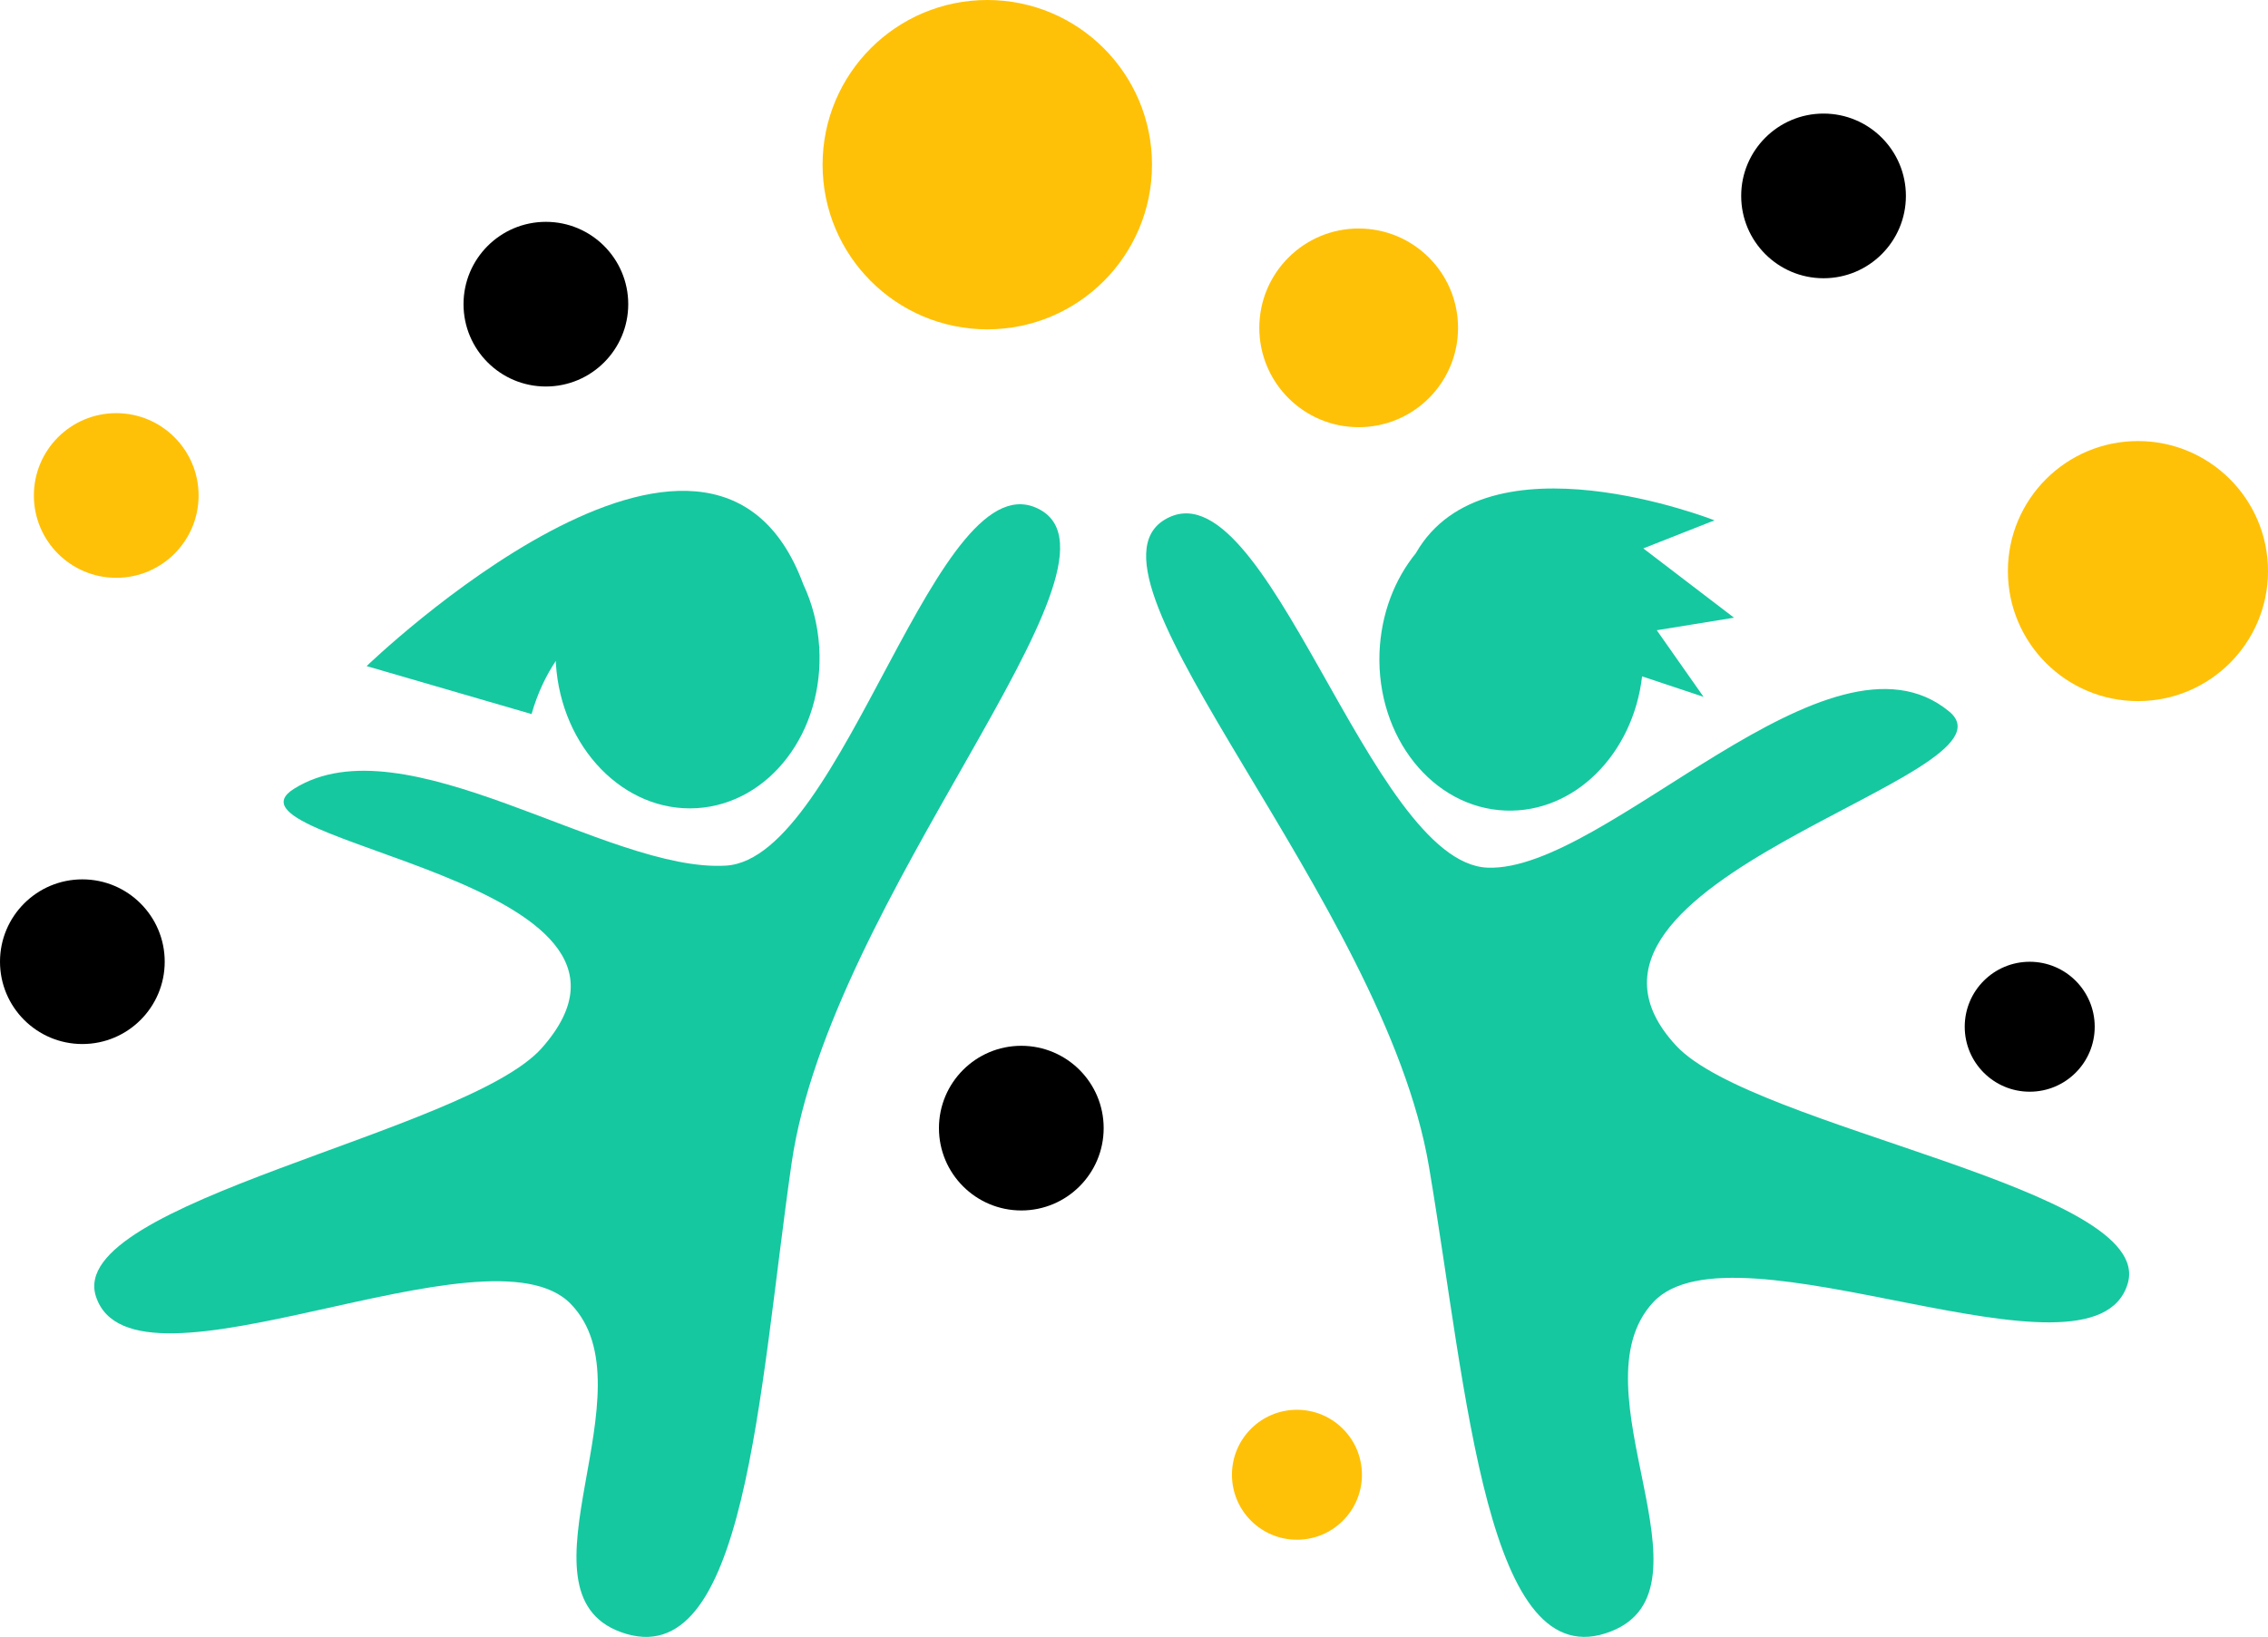
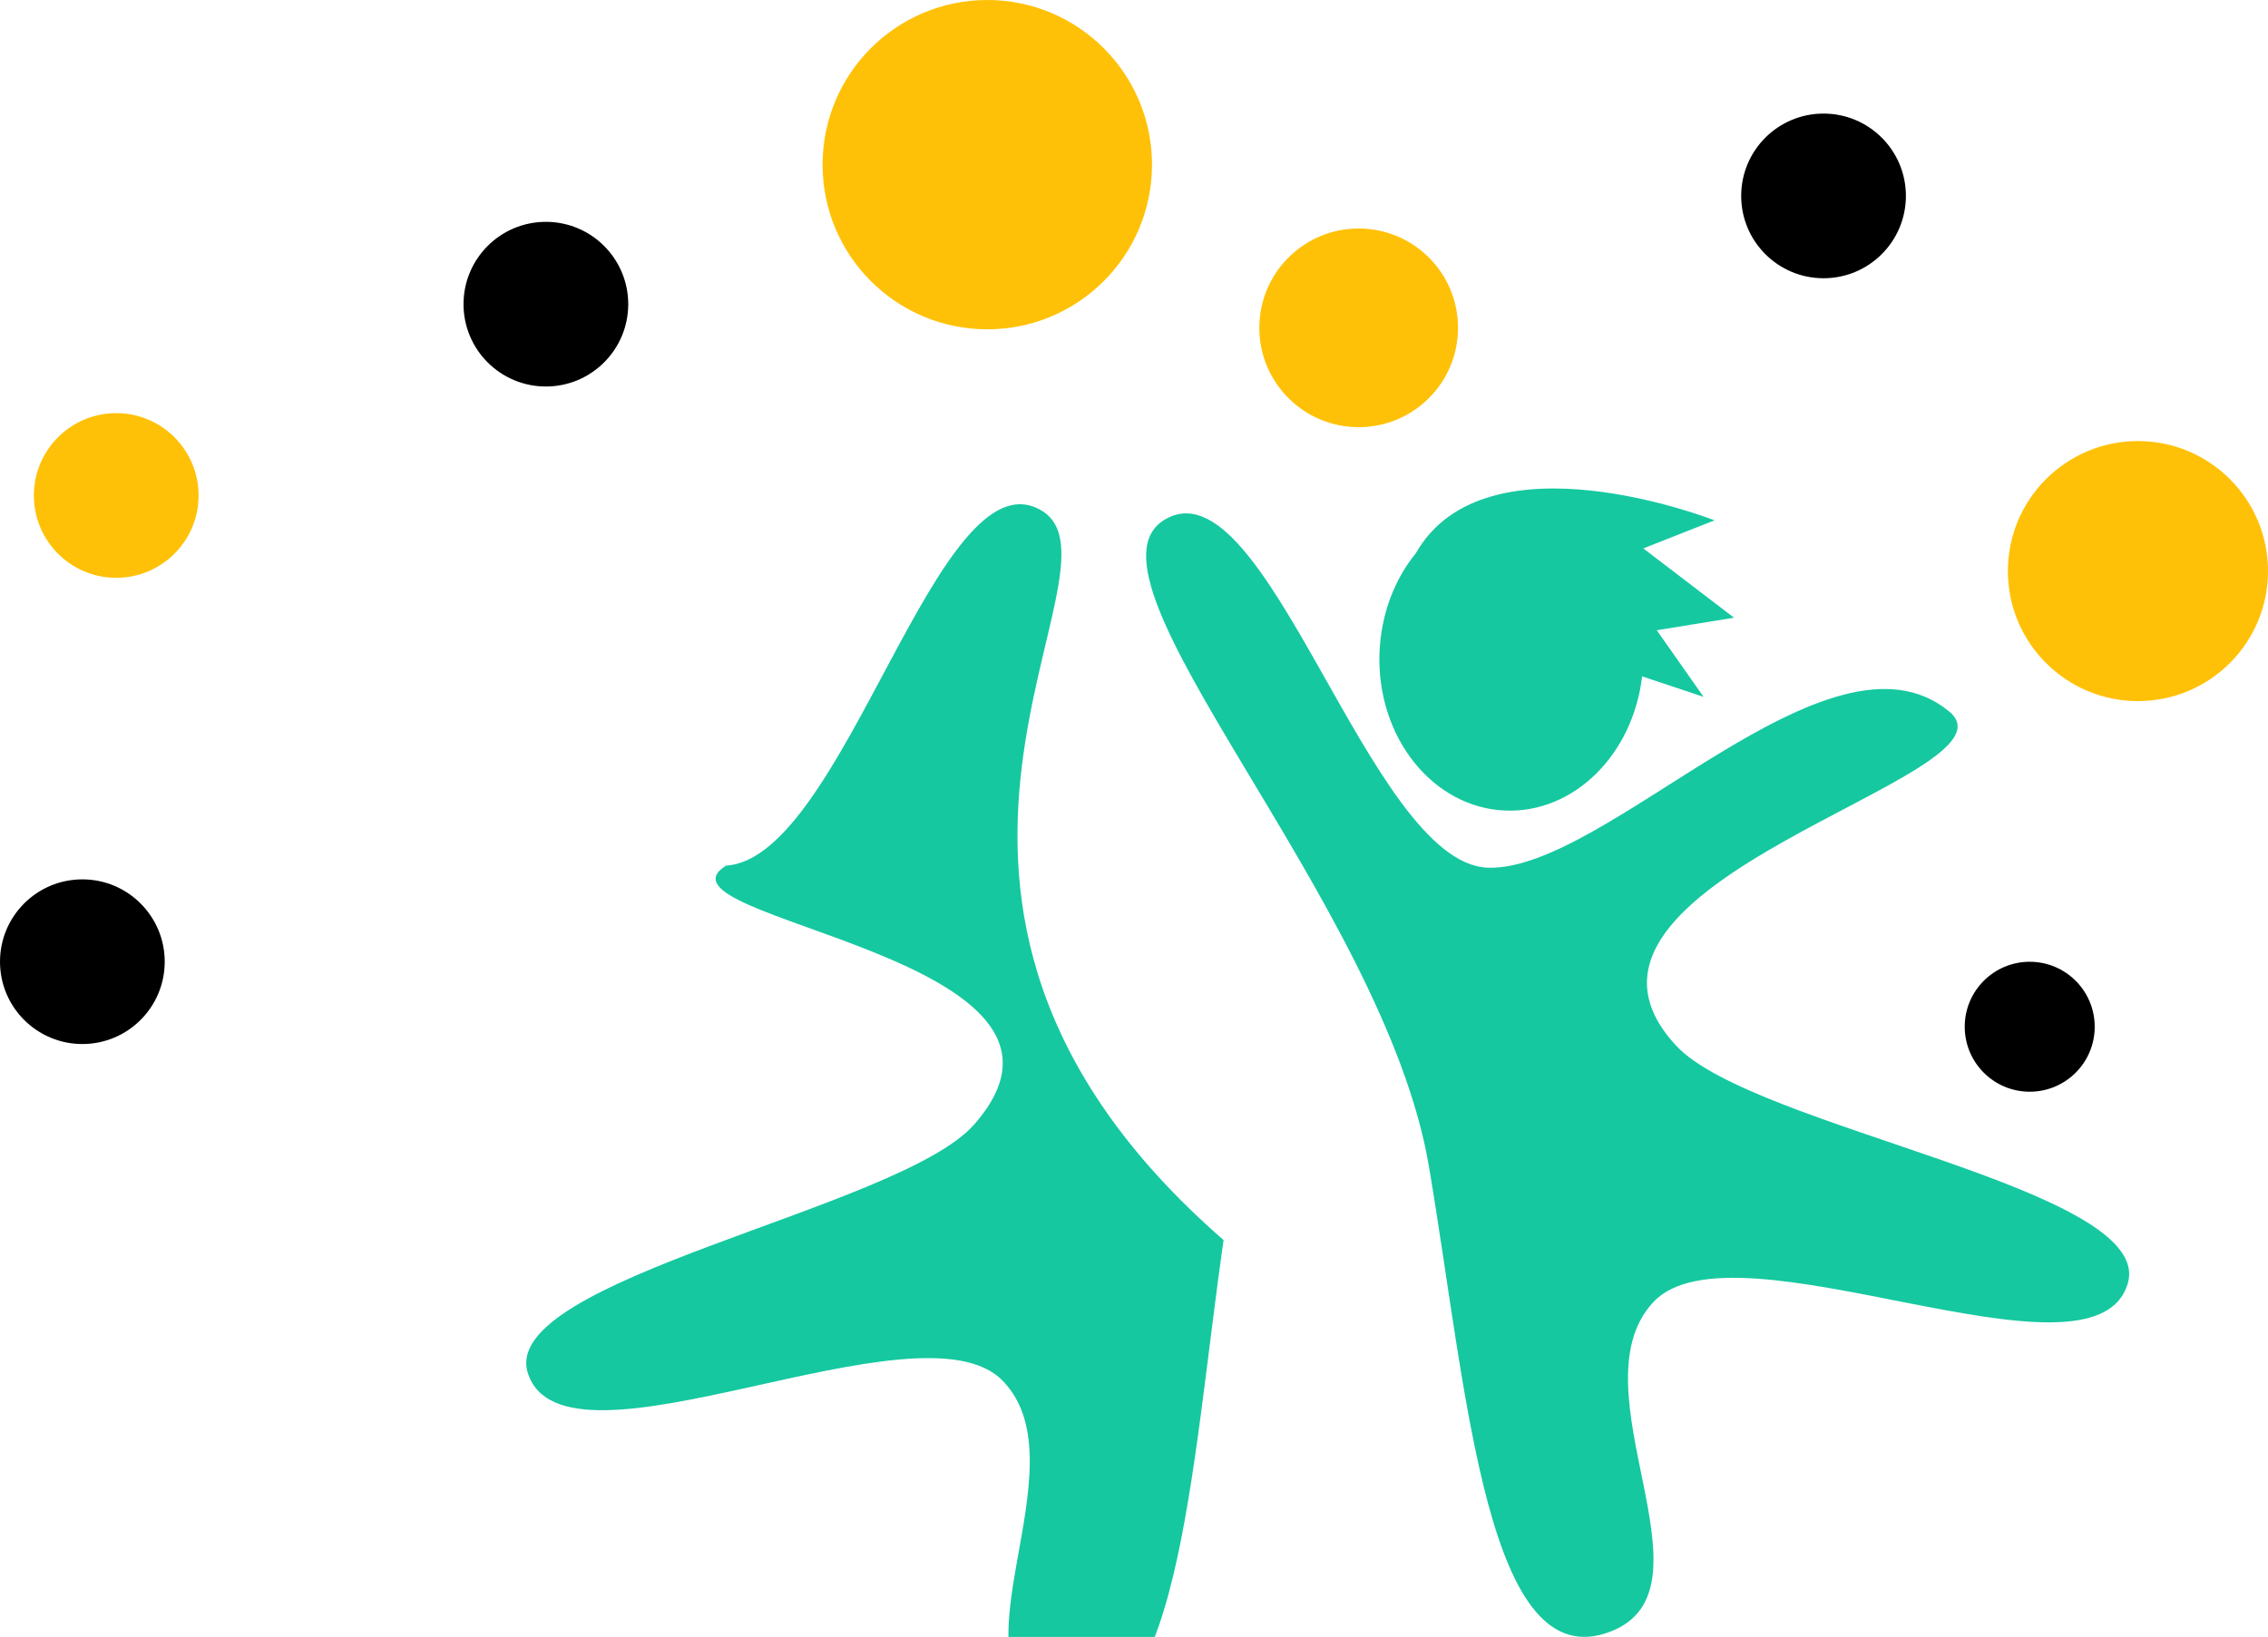
<svg xmlns="http://www.w3.org/2000/svg" version="1.1" id="Calque_1" x="0px" y="0px" width="32px" height="23.103px" viewBox="0 0 32 23.103" enable-background="new 0 0 32 23.103" xml:space="preserve">
  <g id="XMLID_20_">
    <g id="XMLID_28_">
      <circle id="XMLID_38_" fill="#FFC107" cx="13.93" cy="2.324" r="2.324" />
      <circle id="XMLID_37_" fill="#FFC107" cx="19.17" cy="4.627" r="1.402" />
-       <circle id="XMLID_36_" fill="#FFC107" cx="18.299" cy="20.814" r="0.917" />
      <circle id="XMLID_35_" fill="#FFC107" cx="30.165" cy="8.06" r="1.835" />
      <circle id="XMLID_34_" cx="28.638" cy="14.491" r="0.917" />
      <circle id="XMLID_33_" cx="25.729" cy="2.765" r="1.162" />
-       <circle id="XMLID_32_" cx="14.41" cy="15.922" r="1.162" />
      <circle id="XMLID_31_" fill="#FFC107" cx="1.64" cy="6.993" r="1.162" />
      <circle id="XMLID_30_" cx="7.702" cy="4.293" r="1.162" />
      <circle id="XMLID_29_" cx="1.162" cy="13.573" r="1.162" />
    </g>
    <g id="XMLID_21_">
      <g id="XMLID_25_">
-         <path id="XMLID_27_" fill="#15C8A0" d="M14.684,7.199c-1.455-0.831-2.768,4.915-4.44,5.018c-1.672,0.102-4.536-2.061-6.095-1.085     c-1.218,0.762,5.604,1.277,3.497,3.658c-1.059,1.196-6.73,2.177-6.292,3.509c0.523,1.592,5.533-1.099,6.699,0.104     c1.167,1.203-0.867,4.06,0.707,4.632c1.768,0.642,1.945-3.4,2.409-6.618C11.712,12.666,16.079,7.995,14.684,7.199z" />
-         <path id="XMLID_26_" fill="#15C8A0" d="M7.842,9.328c0,0.012,0,0.022,0.001,0.034c0.073,1.191,0.964,2.107,1.989,2.044     c1.026-0.063,1.799-1.079,1.727-2.271c0.007,0.004,0.006-0.001-0.001-0.012c-0.021-0.316-0.1-0.613-0.224-0.876     c-1.307-3.536-6.161,1.154-6.161,1.154L7.5,10.078C7.583,9.788,7.7,9.541,7.842,9.328z" />
+         <path id="XMLID_27_" fill="#15C8A0" d="M14.684,7.199c-1.455-0.831-2.768,4.915-4.44,5.018c-1.218,0.762,5.604,1.277,3.497,3.658c-1.059,1.196-6.73,2.177-6.292,3.509c0.523,1.592,5.533-1.099,6.699,0.104     c1.167,1.203-0.867,4.06,0.707,4.632c1.768,0.642,1.945-3.4,2.409-6.618C11.712,12.666,16.079,7.995,14.684,7.199z" />
      </g>
      <g id="XMLID_22_">
        <path id="XMLID_24_" fill="#15C8A0" d="M23.649,14.758c-2.163-2.331,4.961-3.799,3.854-4.715     c-1.689-1.399-4.838,2.266-6.513,2.203c-1.674-0.063-3.122-5.776-4.558-4.911c-1.375,0.828,3.101,5.395,3.73,9.131     c0.542,3.206,0.814,7.243,2.565,6.56c1.561-0.607-0.54-3.417,0.598-4.646c1.137-1.229,6.209,1.342,6.695-0.261     C30.429,16.775,24.735,15.929,23.649,14.758z" />
        <path id="XMLID_23_" fill="#15C8A0" d="M21.243,11.44c0.97,0.036,1.798-0.796,1.926-1.894l0.867,0.289l-0.66-0.94l1.09-0.177     l-1.28-0.978l1.004-0.396c0,0-3.219-1.271-4.212,0.461c0,0,0,0,0,0.001c-0.301,0.369-0.492,0.858-0.514,1.403     C19.419,10.403,20.216,11.402,21.243,11.44z" />
      </g>
    </g>
  </g>
</svg>